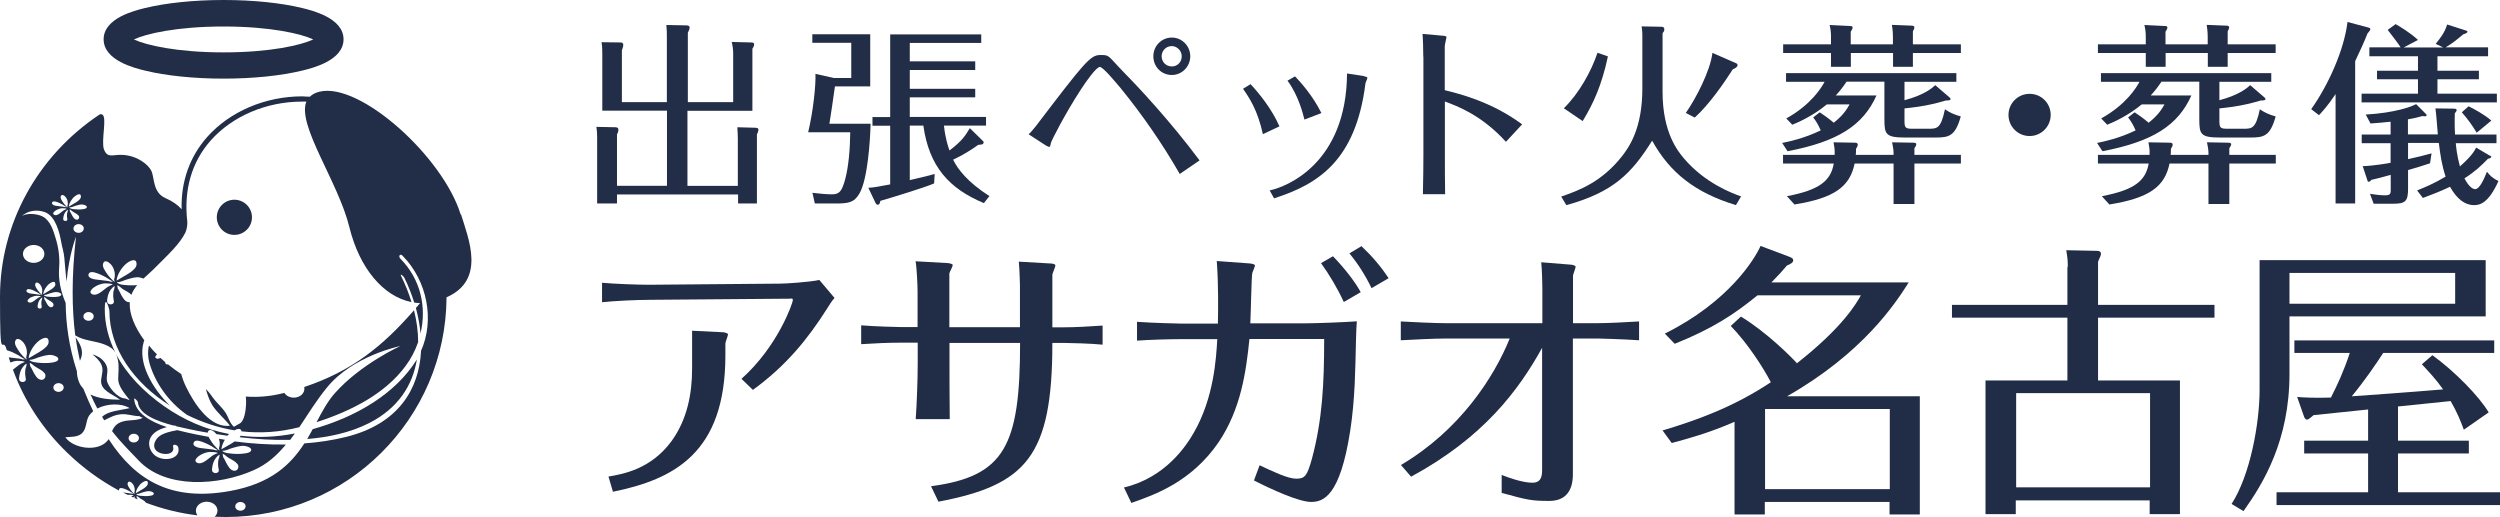
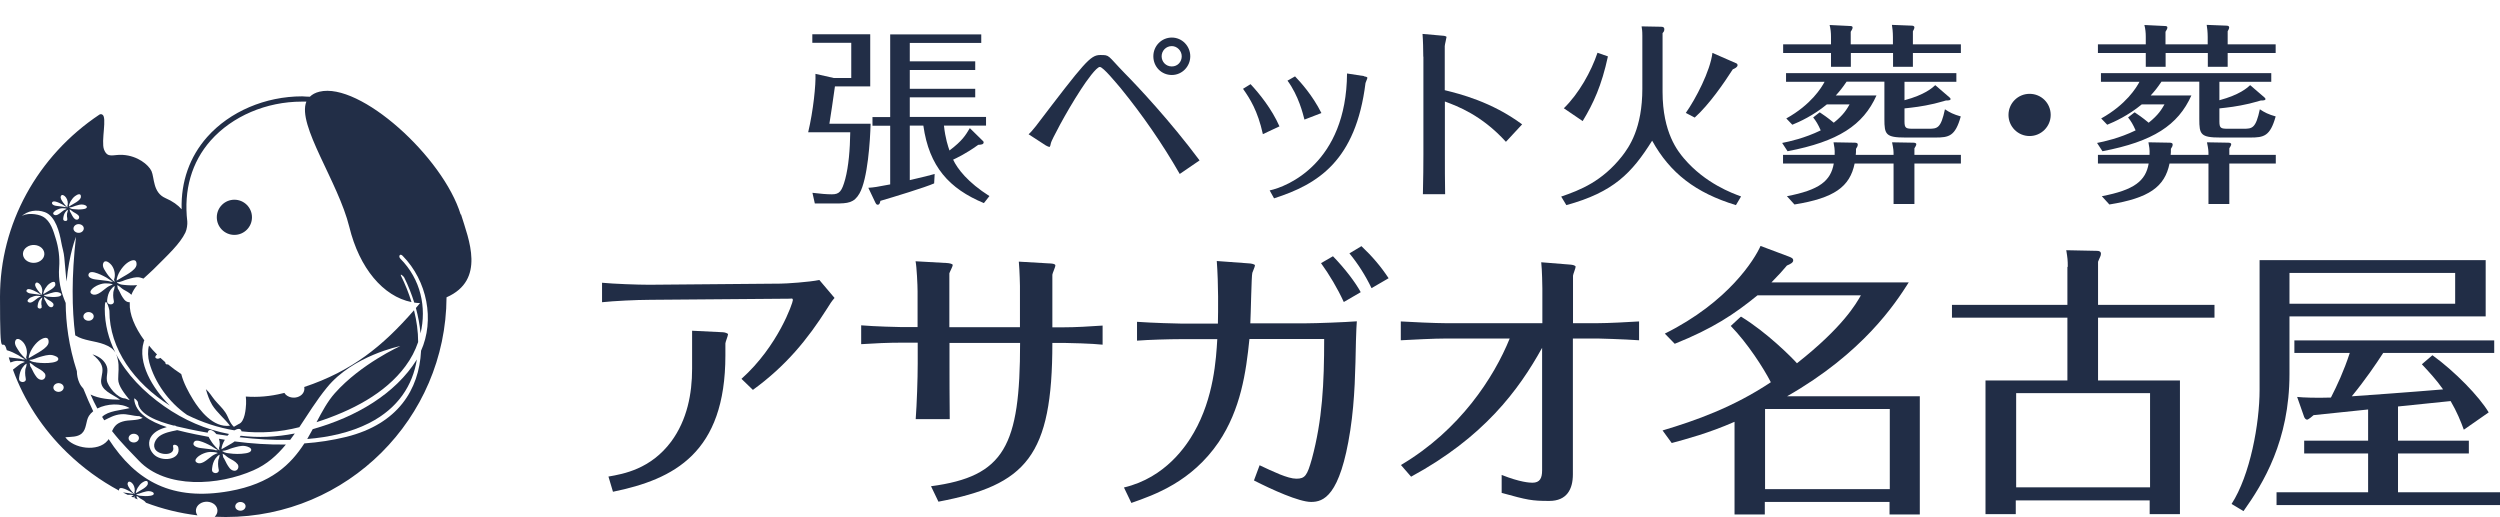
<svg xmlns="http://www.w3.org/2000/svg" version="1.1" viewBox="0 0 1990.3 411.6">
  <defs>
    <style>
      .cls-1 {
        fill: #212d46;
      }

      .cls-2 {
        fill: #222e47;
      }
    </style>
  </defs>
  <g>
    <g id="_レイヤー_1" data-name="レイヤー_1">
      <g>
        <g>
          <circle class="cls-2" cx="186.6" cy="173" r="14" />
-           <path class="cls-2" d="M178,62.6c-23.5,0-45.8-2.3-62.6-6.4-8.1-2-32.9-8-32.9-24.9s24.8-22.9,32.9-24.9c16.9-4.1,39.1-6.4,62.6-6.4s45.8,2.3,62.6,6.4c8.1,2,32.9,8,32.9,24.9s-24.8,22.9-32.9,24.9c-16.9,4.1-39.1,6.4-62.6,6.4ZM106.6,31.4c9.5,4.5,34.1,10.3,71.4,10.3s61.9-5.8,71.4-10.3c-9.5-4.5-34.1-10.3-71.4-10.3s-61.9,5.8-71.4,10.3Z" />
          <g>
            <path class="cls-2" d="M191.6,346.9c-.2.4-.5.8-.8,1.2,12.9,1.5,26.6,2.4,40.2,2.1,1.3-1.7,2.5-3.4,3.7-5.1-14.8,2.9-29.2,3.5-43.1,1.8Z" />
-             <path class="cls-2" d="M63.7,287.1c.6-1.4,1.2-2.8,1.4-4.3.9-5.4-2-9.8-4.9-14.3.9,6.6,2.1,12.8,3.4,18.6h.1Z" />
            <path class="cls-2" d="M187.2,351.2c-3.2,2.3-7.2,4.2-9.5,5.7l-1.4.8c.1-2.4,1.2-5.1,2.7-7.6-1.6-.2-3.1-.5-4.7-.8.8,2.5.9,5.3,0,7.5l.5,1.9c-1.7-1.2-5-4.8-6-6.4-.8-1.3-2-2.9-2.7-4.5-3.4-.6-6.9-1.3-10.3-2-4.3-.9-9.5-2-14.9-3.4-.2,0-.3.2-.5.2-4.5.9-9.6,1.9-13.3,4.5-3.4,2.5-6,7.5-3.2,11.1,3.6,4.6,15.8,4.7,13.9-2.5-.7-2.7,3.6-1.7,4.1.4,2.6,10.2-13.6,12.2-19.8,5.3-3.7-4-4.7-10-1.3-14.5,2.8-3.7,7.3-5.6,12-6.9-13.1-4.3-25.2-11.1-26-22.5,0-1.2,2.9,1.8,3,2.8.7,9.7,15.7,15.2,28.4,18.5h.3c.7-.2,1.4.2,2,.6,3.9.9,7.5,1.7,10.3,2.3,4.8,1,9.7,2,14.6,2.8v-.4c1.3-3.9,5.4-.5,6.9,1.5,2.9.5,5.9.9,8.8,1.3.4-.5.8-.9,1.2-1.4-18.4-3.5-35.8-11-51.6-22.1-16.4-11.5-30-25.5-38.3-41.5.6,1.3,1.1,2.8,1.4,4.5,1.2,5.3.3,10.3.3,15.6s5.1,11.4,9.2,16.6l-3.7-1.4c-6.1,0-13.9-9.8-14.5-14.3-.6-4.8,1.8-8.2-.9-13-2.2-3.9-5.8-6.3-10.6-7.8,3,2.5,6,5.3,7.3,8.7,1.6,4,0,7.7-.4,11.7-.7,8.4,8.7,11,15.1,15.7-8,0-16.8-.8-23.5-4.1,1.7,3.9,3.5,7.6,5.4,11.1,7.7-3.9,18.8-4.5,25.7-.3-6.6,1.7-17.2,2.1-21.9,7,.6.9,1.1,1.8,1.7,2.7,4.1-2,7.9-4.3,13.2-4.8,5.2-.5,9.7,1.5,14.7,1.5l2.7,1.4c-5,2.5-10.8,1.3-16,2.9-5.1,1.5-6.9,4.4-8.4,7.6,7.6,9.8,15.3,17.1,21.3,23.5,21.7,22.9,63.8,19.9,91.3,7.7,10.8-4.7,18.8-12,25.8-20.5-13.7.2-27.4-.7-41-2.5l.6-.2ZM109.2,351.4c-1.7,1.3-4.3,1.1-5.8-.3s-1.3-3.6.4-4.9c1.7-1.3,4.3-1.1,5.8.3s1.3,3.6-.4,4.9ZM154.3,354.4c-.6-.9-.3-2.2.6-3,1-.9,2.7-.6,4-.3,3.3.9,6.4,2.4,9.3,4,1.4.8,3.8,2.7,5.4,3.2l-1.7.2c-1.6-.6-3.7-.8-5.5-1-2.2-.3-4.4-.6-6.6-.8-1.9-.2-4.5-.9-5.5-2.4h0ZM156.9,368.4c-3.7-2,1.5-5.7,3.6-6.7s4.3-1.8,6.7-1.9c1.6,0,4.9,0,6.2.9l-1.5.6c-2.3.9-3.8,2.2-5.7,3.7-2,1.6-6.2,5.1-9.3,3.4ZM174.4,364.6c-.7,1.5-.8,3-.8,4.7s.2,2.6.4,3.9c.2.9.5,1.9-.4,2.7-.8.8-2.2.9-3.2.5-1.9-.8-1.7-2.3-1.5-3.9.3-2.5,1-5.2,2.6-7.4.7-1,2.1-2.7,3.4-3.1l-.5,2.6h0ZM186.5,374.8c-3.2-.3-4.7-3.5-6-5.6-1-1.7-1.6-3.6-2.8-5.2l-.5-2.8c1.8.6,3.2,2.4,4.8,3.3,2.7,1.6,5.2,2.6,7.1,5,1.5,1.8.5,5.5-2.7,5.3h0ZM200,358.3c-.2,1.7-2.9,2.4-4.6,2.6-4.1.7-8.9.6-13,0-1.2-.1-2.4-.3-3.5-.7-.7-.3-1.2-.8-1.9-1l.3-.4c2.6.2,5.5-1.6,7.9-2.2,3-.8,6.8-2.1,10-1.5,1.8.3,5.1,1.4,4.8,3.2Z" />
            <path class="cls-2" d="M366.8,170.9c-14.1-46.1-80.3-105.8-112.5-97.9-3.3.8-5.8,2.2-7.6,4-2,0-4.1-.2-6.1-.3-29.4,0-57.7,12.1-75.7,32.4-13.9,15.7-20.9,35.5-20.3,57.5-2.9-3.3-7.1-6.4-12.9-8.9-10.1-4.4-8.7-16.2-11.1-21.5-2.4-5.1-11.1-12.2-22.9-12.9-7.7-.5-12,3.1-14.9-4.3-2.5-6.7,2.7-25.9-1.4-27.8-.6-.4-1.5-.4-2.2,0C29.6,124.3,0,178.5,0,236.2s1.8,28.8,5.4,42.6c3.3.9,6.3,2.4,9.2,4,1.4.8,3.8,2.7,5.4,3.2l-1.7.2c-1.6-.6-3.7-.8-5.5-1-1.9-.2-3.8-.5-5.8-.7.4,1.4.8,2.8,1.3,4.1,1.7-.7,3.4-1.2,5.3-1.3,1.6,0,4.9,0,6.2.9l-1.5.6c-2.3.9-3.8,2.2-5.7,3.7-.6.5-1.4,1.1-2.3,1.8,8.9,24.5,23.5,47.1,43.2,66.1,12.5,12.1,26.4,22.2,41.3,30.2-.2-.5,0-1.2.4-1.7.6-.5,1.7-.4,2.4-.2,2,.5,3.9,1.5,5.6,2.4.9.5,2.3,1.6,3.3,2h-1c-1-.2-2.3-.3-3.3-.5-1.3-.2-2.7-.4-4-.5h-.3c1.3.7,2.6,1.3,3.9,1.9.3,0,.6,0,.9-.1.9,0,3,0,3.7.5l-.9.4c-.4.1-.7.3-1,.5.5.3,1.1.5,1.6.7.4-.4.8-.7,1.2-.8l-.2,1.3c.9.4,1.7.7,2.6,1.1-.2-.4-.4-.8-.7-1.1l-.3-1.7c1.1.4,2,1.5,2.9,2,1.6,1,3.1,1.6,4.3,3,0,.1.2.2.2.4,13.2,5,27,8.4,41.1,10.1-2.1-2.9-1.5-6.8,1.7-9.1,3.5-2.6,8.9-2.3,12.1.6,2.9,2.8,2.8,6.9-.1,9.6,2.9.1,5.9.2,8.9.2,96.6,0,175.2-78.4,175.7-174.9,31.4-13.8,17.6-46.3,11.5-66.1l-.2.3ZM101,209.5c3.2-2.4,8-4.3,7.7,1.2-.3,4.8-10.4,9.2-14.5,11.9l-1.4.8c.3-4.7,4.2-10.8,8.2-13.9ZM82.1,209.8c1.4-4,5.6-.3,7,1.7,2.2,3.1,3,7.6,1.7,11.1l.5,1.9c-1.7-1.2-5-4.8-6-6.4-1.5-2.4-4.1-5.5-3.2-8.3ZM90.5,238.9c.2.9.4,1.9-.4,2.7s-2.2.9-3.2.5c-1.9-.8-1.7-2.3-1.5-3.9.3-2.5,1-5.2,2.6-7.4.7-.9,2.1-2.7,3.4-3.1l-.5,2.6c-.7,1.5-.8,3.1-.8,4.7s.2,2.6.4,3.9ZM59.9,179.3c1.7-1.3,4.3-1.1,5.8.3,1.5,1.4,1.3,3.6-.4,4.9-1.7,1.3-4.3,1.1-5.8-.3-1.5-1.4-1.3-3.6.4-4.9ZM57.4,171.5c-.6-1-1-2.2-1.7-3.1l-.3-1.7c1.1.4,2,1.5,2.9,2,1.6,1,3.1,1.6,4.3,3,.9,1.1.3,3.3-1.6,3.2-1.9-.2-2.8-2.1-3.6-3.4ZM67.8,249.3c1.7-1.3,4.3-1.1,5.8.3,1.5,1.4,1.3,3.6-.4,4.9-1.7,1.3-4.3,1.1-5.8-.3-1.5-1.4-1.3-3.6.4-4.9ZM73.3,234.2c-3.7-2,1.5-5.7,3.6-6.7s4.3-1.8,6.7-1.9c1.6,0,4.9,0,6.2.9l-1.5.6c-2.3.9-3.8,2.2-5.7,3.7-2,1.6-6.2,5.1-9.3,3.4ZM71.3,217.2c1-.9,2.7-.6,4-.3,3.3.9,6.4,2.4,9.3,4,1.4.8,3.8,2.7,5.4,3.2l-1.7.2c-1.6-.6-3.8-.8-5.5-1-2.2-.3-4.4-.6-6.6-.8-1.9-.2-4.5-.9-5.5-2.4-.6-.9-.3-2.2.6-3h0ZM66.2,162.9c1.1.2,3.1.8,2.9,2,0,1.1-1.7,1.4-2.8,1.6-2.5.4-5.4.3-7.9,0-.7,0-1.5-.2-2.1-.5-.4-.2-.7-.5-1.1-.6l.2-.3c1.6.1,3.3-.9,4.8-1.3,1.8-.5,4.1-1.3,6-.9ZM59.8,156.1c1.9-1.5,4.9-2.6,4.6.7-.2,2.9-6.3,5.6-8.8,7.2l-.8.5c.2-2.8,2.5-6.6,5-8.4ZM48.4,156.3c.8-2.4,3.4-.2,4.2,1,1.3,1.9,1.8,4.6,1,6.7l.3,1.2c-1-.7-3-2.9-3.6-3.9-.9-1.4-2.5-3.4-1.9-5ZM53.5,173.9c0,.6.3,1.2-.2,1.6-.5.5-1.3.5-2,.3-1.2-.5-1-1.4-.9-2.4.2-1.5.6-3.1,1.6-4.5.4-.6,1.3-1.6,2.1-1.9l-.3,1.6c-.4.9-.5,1.8-.5,2.8s0,1.6.3,2.4h0ZM48.7,169c-1.2,1-3.7,3.1-5.6,2-2.2-1.2.9-3.4,2.2-4s2.6-1.1,4.1-1.2c.9,0,3,0,3.8.5l-.9.4c-1.4.5-2.3,1.3-3.5,2.2h0ZM41.9,160.7c.6-.5,1.7-.4,2.4-.2,2,.5,3.9,1.5,5.6,2.4.9.5,2.3,1.7,3.3,2h-1c-1-.2-2.3-.3-3.3-.5-1.3-.2-2.7-.4-4-.5-1.2-.1-2.7-.6-3.3-1.5-.4-.6-.2-1.3.3-1.8h0ZM20.8,292.1c-.7,1.5-.8,3-.8,4.7s.2,2.6.4,3.9c.1.9.5,1.9-.4,2.7-.8.8-2.2.9-3.2.5-1.9-.8-1.7-2.3-1.5-3.9.3-2.5,1-5.2,2.6-7.4.7-1,2.1-2.7,3.4-3.1l-.5,2.6h0ZM20.8,284.4l.5,1.9c-1.7-1.2-5-4.7-6-6.4-1.5-2.4-4.1-5.5-3.2-8.3,1.4-4,5.6-.3,7,1.7,2.2,3.1,3,7.6,1.7,11.1h0ZM38.1,236.2c-.7,0-1.5-.2-2.1-.5-.4-.2-.7-.5-1.1-.6l.2-.3c1.6.1,3.3-.9,4.8-1.3,1.8-.5,4.1-1.3,6-.9,1.1.2,3.1.8,2.9,2-.2,1.1-1.7,1.4-2.8,1.6-2.5.4-5.4.3-7.9,0ZM40.6,244.6c-1.9-.2-2.8-2.1-3.6-3.4-.6-1-1-2.2-1.7-3.1l-.3-1.7c1.1.4,2,1.5,2.9,2,1.6,1,3.1,1.6,4.3,3,.9,1.1.3,3.3-1.6,3.2ZM44.1,226.5c-.2,2.9-6.3,5.5-8.8,7.2l-.9.5c.2-2.8,2.5-6.6,5-8.4,1.9-1.4,4.9-2.6,4.6.7h.1ZM32.4,207.5c-3.5,2.6-8.9,2.3-12-.6-3.1-3-2.8-7.5.8-10.1,3.5-2.6,8.9-2.3,12,.6,3.1,3,2.8,7.5-.8,10.1ZM33.1,243.6c0,.6.3,1.2-.2,1.6-.5.5-1.3.6-2,.3-1.2-.5-1-1.4-.9-2.3.2-1.5.6-3.1,1.6-4.5.4-.6,1.3-1.6,2.1-1.9l-.3,1.6c-.4.9-.5,1.8-.5,2.8s0,1.6.3,2.4h0ZM33.6,234.9c-1-.7-3-2.9-3.6-3.9-.9-1.4-2.5-3.4-1.9-5,.8-2.4,3.4-.2,4.2,1,1.3,1.9,1.8,4.6,1,6.7l.3,1.2ZM21.2,232.3c-.3-.6-.2-1.3.4-1.8s1.7-.4,2.4-.2c2,.5,3.9,1.5,5.6,2.4.9.5,2.3,1.6,3.3,2h-1c-1-.2-2.3-.3-3.3-.5-1.3-.2-2.7-.4-4-.5-1.2-.1-2.7-.6-3.3-1.5h-.1ZM24.8,236.7c1.3-.6,2.6-1.1,4.1-1.2.9,0,3,0,3.8.5l-.9.4c-1.4.5-2.3,1.3-3.5,2.2-1.2,1-3.7,3.1-5.6,2-2.2-1.2.9-3.4,2.1-4h0ZM31,271.3c3.2-2.4,8-4.3,7.7,1.2-.3,4.8-10.4,9.2-14.5,11.9l-1.4.8c.3-4.7,4.2-10.8,8.2-13.9ZM32.9,302.4c-3.2-.3-4.7-3.5-6-5.6-1-1.7-1.6-3.6-2.8-5.2l-.5-2.8c1.7.6,3.2,2.4,4.8,3.3,2.7,1.6,5.2,2.7,7.1,5,1.5,1.8.5,5.5-2.7,5.3h.1ZM28.8,288.5c-1.2-.1-2.4-.3-3.5-.7-.7-.3-1.2-.8-1.9-1l.3-.4c2.6.2,5.5-1.6,7.9-2.2,3-.8,6.8-2.1,10-1.5,1.7.4,5.1,1.4,4.8,3.3-.2,1.7-2.9,2.3-4.6,2.6-4.1.7-8.9.5-13,0h0ZM49.3,311.1c-1.7,1.3-4.3,1.1-5.8-.3s-1.3-3.6.4-4.9,4.3-1.1,5.8.3,1.3,3.6-.4,4.9ZM106.9,392.2l.3,1.2c-1-.7-3-2.9-3.6-3.9-.9-1.4-2.5-3.4-1.9-5,.8-2.4,3.4-.2,4.2,1,1.3,1.9,1.8,4.6,1,6.7h0ZM119.6,394.7c-2.5.4-5.4.3-7.9,0-.7,0-1.5-.2-2.1-.5-.4-.2-.7-.5-1.1-.6l.2-.3c1.6.1,3.3-.9,4.8-1.3,1.8-.5,4.1-1.3,6-.9,1.1.2,3.1.8,2.9,2,0,1.1-1.7,1.4-2.8,1.6h0ZM108.1,392.7c.2-2.8,2.5-6.6,5-8.4,1.9-1.4,4.9-2.6,4.6.7-.2,2.9-6.3,5.5-8.8,7.2l-.9.5h.1ZM194.1,405.7c-1.7,1.3-4.3,1.1-5.8-.3s-1.3-3.6.4-4.9,4.3-1.1,5.8.3,1.3,3.6-.4,4.9ZM335.2,279.5c-1.6,30.5-18.2,58-59.5,68.3-11,2.7-22.1,4.4-33.4,5.2-10.7,16.6-26.4,32.1-59.7,38-45.2,8-74.1-7.4-96.1-41.4-.3.4-.5.7-.8,1.1-7.7,9.5-27.5,6.4-33.7-2.6,4.5-.4,9.7,0,13.1-3,4-3.6,3.1-9.9,5.7-14,.9-1.4,2-2.6,3.4-3.7-2.7-5.6-5.3-11.6-7.8-17.9-1.3-1.4-2.4-2.9-3.2-4.7-1.3-2.8-2-6.2-2-9.3-6.5-20-8.8-38.5-8.9-54.3-4-9.1-6-18.7-5.2-28.4.6-7.4-.5-16-2.8-23.1-1.8-5.8-3.9-13.7-10.1-17.2-4.2-2.4-14-3.4-17.6.2,5.2-5.2,12.7-6.1,19.1-3.8,8.6,3.1,11.8,16.7,13,23.6.7,4.3,2.2,8.4,2.5,12.7.3,3.8.7,7.6,1,11.3.3,2.7.4,5.1.8,7.6,2-22,7.5-35.6,7.5-35.6-3.6,31.7-3.3,57.4-.6,78.5,6.9,4.4,15.4,4.2,23.2,7.2,4.5,1.7,7.1,3.7,8.8,6.6-5.4-10.8-8.5-22.5-8.5-34.9s3.7,0,3.7,1.6c0,30.4,19.8,57.4,48.1,75.4-14.2-14.1-25.7-34.2-20.8-50.6,0-.4.3-.9.5-1.3-7.7-10.5-12-21.1-11.6-29.5v-.9h-.7c-3.2-.3-4.7-3.5-6-5.6-1-1.7-1.6-3.6-2.8-5.2l-.5-2.8c1.7.6,3.2,2.4,4.8,3.4,2.4,1.4,4.6,2.4,6.5,4.3,1.1-2.9,2.7-5.4,4.6-7.7-3.5.3-7.3.2-10.7-.2-1.2-.1-2.4-.3-3.5-.7-.7-.3-1.2-.8-1.9-1l.3-.5c2.6.2,5.5-1.6,7.9-2.2,3-.8,6.8-2.2,10-1.5.8.2,1.9.5,2.9.9,2.6-2.5,5.4-4.8,7.8-7.2,11.9-11.9,21.2-20.4,25.6-29.5,1.2-2.5,1.7-6.6,1.5-8.8-2.9-24.9,3.4-47.2,18.6-64.4,17.2-19.4,44.3-31,72.6-31s2.4,0,3.6,0c-7.6,18.7,25.4,63.9,34.2,99.8,8,32.8,27,55.3,49.5,59.8-2.2-7.2-5-14.2-8.3-20.8-1.2-2.5,2,.2,2.5,1.2,3.2,6.4,5.8,13.1,8,20,1.5.2,3.1.4,4.6.4-1.1,1.3-2.2,2.6-3.3,3.9,1.8,6.7,3.1,13.5,3.7,20.2,4.9-20.6.3-43-16.1-59.5-1.7-1.7-.4-4.5,1.8-2.3,19.7,20,25.7,51.3,14.6,75.9h0Z" />
            <path class="cls-2" d="M242.2,308.1c.5,2.4-.4,5-2.7,6.7-3.5,2.6-8.9,2.3-12-.6-.4-.4-.8-.9-1.1-1.4-.4.1-.9.2-1.3.3-10,2.5-19.9,3.3-29.4,2.6.2,1.9.3,3.9.2,6-.2,3.6-.9,14.2-5.9,15.9l-3.8,2.2c-3.7-3.5-4.1-7.4-6.8-11.5-2.3-3.5-5.8-6.6-8.5-9.9-2.3-2.8-4.3-6.3-7-8.6,1.2,4.2,2.7,8.8,5.1,12.7,3.7,5.9,9.8,10.8,14.1,16.4-13.4,1.9-24.3-12.5-29.4-20.8-3.8-6.2-7.6-13.3-9.4-20.3-3.7-2.4-7.2-5-10.5-7.7h-1.2c-.9-.4-1-1-1-1.7-1.3-1.2-2.6-2.3-3.9-3.5-1.1.6-2.3,1-3.3.4-1.5-.8-.5-2.1.6-3.1-2.3-2.3-4.5-4.7-6.4-7.1-1.1,4.4-.9,9.1.3,13.6,4.3,15.6,15.2,31.3,30,41.6,12.1,6,24.8,10.2,37.7,12.3,2.5-1.4,5.2-1.9,5.7.8,14.9,1.7,30.3.7,46-3.3,6.8-10.1,13.4-21.1,22-31.6,20.6-25.4,58.4-33,58.4-33,0,0-31.4,14.2-52.1,37.5-5.8,6.5-10.1,14.6-14.6,23.1,28-9,54.7-22.8,70.8-44.6,4.4-5.9,7.8-12.4,10.1-19.2,0-8.4-1.2-16.9-3.3-25.3-25,28.7-49.4,48.4-87.4,61.1h0Z" />
            <path class="cls-2" d="M249,341.6c-1.4,2.6-2.9,5.2-4.4,7.9,17.4-1.4,34.4-5.2,49.1-12.6,23.5-11.9,34.9-30.4,38.2-50.8,0,0,0,.2-.1.2-17,27.3-48.4,45.7-82.7,55.3h-.1Z" />
          </g>
        </g>
        <g>
-           <path class="cls-2" d="M583.7,81.5v-39c0-2.9-.4-6.3-1.2-9.1l15.8.4c.8,0,2.1.2,2.1,1.5s-.8,2.6-1.4,3.5v49.4h-51.7v59.8h40.1v-37.6c0-3.3-.2-5.8-.4-9.1l14.3.4c1.1,0,2.5.2,2.5,1.5s-.6,2.5-1.2,3.8v55h-15v-7.2h-96.4v7.2h-15.8v-52.1c0-1.2,0-5.2-.6-8.9l14.9.3c1.2,0,2.6.2,2.6,1.9s-.4,2.5-1.1,3.8v40.9h39.8v-59.8h-51.5v-45.1c0-5.8-.3-7.7-.6-9.4l15.2.2c.9,0,2.1.3,2.1,1.9s-.6,2.9-1.1,4.3v41.3h35.8V30.7c0-4.6,0-6.9-.4-10.8l16,.3c1.2,0,2.5.3,2.5,1.7s-.6,2.6-1.4,4.1v55.3h36.3v.3Z" />
          <path class="cls-2" d="M693.1,98.4c-.3,13.2-2.3,44.4-8.9,55.7-4.3,7.4-9.1,7.9-19.3,7.9h-16.2l-1.9-8.5c6.6.8,11.4,1.2,15.5,1.2,6,0,7.9-2.3,10.6-12.1,2.7-10.3,3.8-23.5,4-37.3h-33.5c4.1-17.2,6.2-38,5.8-46.5l14.6,3.3h13.9v-28h-31v-6.8h46.1v41.5h-28.1c-2.3,16-2.5,17.8-4.4,29.7h32.8,0ZM782.5,112.1c.3.3.6.8.6,1.2,0,1.7-1.9,1.9-4.3,2-10.2,7.4-18.3,11-20,11.8,3.5,7.4,11.7,18.1,28.9,29l-4.4,5.6c-27.6-11.5-43.6-29-48.2-61.7h-10.8v43.4c11.4-2.6,15.8-3.8,19.8-4.9l-.4,7.5c-6.9,3.1-32.8,11-42.8,13.9-.4,2.1-.9,3.1-2.1,3.1s-1.5-1.1-1.9-1.7l-5.6-11.8c4.6-.3,6.4-.6,17.4-2.7v-46.7h-14.1v-6.9h14.1V27.4h72.5v6.8h-56.9v14.6h52.1v6.9h-52.1v15h52.1v6.8h-52.1v15.6h60.7v6.9h-33.5c1.1,10.3,3.3,16.6,4.4,19.8,10.4-7.9,12.7-12,16.2-17.8l10.4,10.2h0Z" />
          <path class="cls-2" d="M939.1,138.3c-13.7-23.9-29.5-46.7-46.9-68.1-3.3-3.8-13.9-16.9-16.6-16.9s-10.6,11-15,17.8c-12.6,19.3-23.7,41.1-23.9,42.6s-.8,3.3-1.2,3.3-1.9-.6-2.9-1.2l-13.7-8.9c1.5-1.4,2.7-2.6,5.7-6.4,38.8-50.9,43.4-56.7,51.3-56.7s5.4,0,19.5,14.5c10.3,10.4,36.3,38.1,59.6,69.4l-15.8,10.8h0ZM932.9,29.9c8.3,0,14.7,6.9,14.7,14.9s-6.4,14.9-14.7,14.9-14.7-6.6-14.7-14.9,6.6-14.9,14.7-14.9ZM932.9,36.7c-4.6,0-8.1,3.7-8.1,8.1s3.4,8.1,8.1,8.1,7.9-3.7,7.9-8.1-3.7-8.1-7.9-8.1Z" />
          <path class="cls-2" d="M995.6,67c6.9,7.4,16.9,19.7,23,33.6l-13.2,6.2c-4.1-18.7-10.4-28.4-15.8-36.1l6-3.7ZM1086,60.8c1.9.3,2.6.6,2.6,1.2s-1.4,3.5-1.5,4.1c-7.7,61.9-37.8,80.6-72.8,91.8l-3.5-6.3c13.7-2.9,61.1-21.6,61.6-93.1l13.7,2.1h0ZM1031,60.8c4.4,4.6,13.9,15,21,29.2l-13.5,5.2c-1.2-4.6-4.6-18.9-13.5-31l6-3.4h0Z" />
          <path class="cls-2" d="M1133.1,45.1c0-4.9-.2-13.5-.6-18.1l15.8,1.4c.8,0,3.3.3,3.3,1.1s-1.4,6-1.4,7.2v35.1c11.8,2.9,37.3,9.2,61.6,27.2l-12.9,13.9c-19.5-21.4-38.7-28.4-48.6-32.1v42.2c0,10.9,0,20.9.2,31.6h-17.7c.3-9.4.4-27,.4-31.8V45.1h0Z" />
          <path class="cls-2" d="M1322.5,21.3c1.1,0,2.5.2,2.5,2s-.8,2.3-1.4,3.1v46.7c0,32.8,12.4,47.5,17,53,17,20,38.7,27.8,45.5,30.3l-4.1,6.9c-32.1-9.8-52.4-25.5-66.7-51.3-16.2,25.8-30.7,41-68.3,51.3l-4.1-6.8c15.2-5.2,32.6-12.1,48.4-32.1,5.8-7.5,16.2-22.2,16.2-53.9V28.5c0-4-.3-5.7-.6-7.5l15.8.3h0ZM1280.1,44.9c-5,23.2-11.5,37.3-20.1,51.5l-15-10.2c12-11.7,21.8-29.3,26.8-44.2l8.3,2.9h0ZM1381.9,50.2c.9.4,1.4.8,1.4,1.7,0,1.5-2.1,2.6-3.8,3.3-6.8,10.6-18.7,28-30.3,38.4l-7.1-3.7c7.9-11.2,19.5-33.4,21.2-47.8l18.5,8.1h0Z" />
          <path class="cls-2" d="M1449,89.6c2.5,1.7,5.6,3.7,10.9,8.1,7.9-6.3,10.4-10.8,12.6-14.6h-18.1c-10.8,8.9-21.8,13.9-27.5,16.2l-4.8-5c19.8-11,28-24.5,30.5-29.2h-30.7v-6.9h135.6v6.9h-41.3v14.7c16-4.3,22-9.7,24.5-12l11.4,9.8c.4.4.8.8.8,1.2,0,1.1-1.5,1.2-3.7,1.2-2.6.8-7.7,2.1-9.2,2.5-9.8,2.3-17.2,3.1-23.8,3.8v10.4c0,5.4,1.2,5.8,6.9,5.8h12.4c6.8,0,9.7-.3,12.9-15.5,3.7,2.5,6.9,4.1,12.6,5.7-4.4,15.8-9.4,16.8-20.3,16.8h-23.7c-15.8,0-16.8-2.5-16.8-14.7v-29.8h-30.1c-3.3,4.9-5.4,7.5-8.6,11h32.4c-10.6,23.7-30.5,36.7-70.8,44.4l-4.3-6.6c5.6-1.1,17.7-3.7,30.7-10-2.1-4.8-3.7-7.4-6-10.3l5.2-4.1v.2ZM1457.7,29.4c0-3.4-.3-6.3-1.1-9.5l16.2.8c1.2,0,2.1.2,2.1,1.2s-.6,1.9-1.5,3.4v10h33.6v-5.8c0-3.8-.4-7.4-.8-9.7l15.4.6c1.4,0,2.5.3,2.5,1.4s-.9,2.5-1.2,3.1v10.4h38.2v6.9h-38.2v11h-15.8v-11h-33.6v11h-15.8v-11h-38.1v-6.9h38.1v-5.8h0ZM1476.7,113.6c.9,0,2.3.2,2.3,1.4s-.4,2-1.4,3.5c0,2.5,0,3.1-.2,4.8h30.1c0-3.1,0-4.4-1.2-10l17,.3c.8,0,2.3.2,2.3,1.2s-.8,2.1-1.5,3.3v5.2h37v6.9h-37v32.2h-16.6v-32.2h-31c-3.8,18.5-16.2,27.5-47.9,32.6l-6-6.6c25.7-4.9,34.9-12.1,37.3-26h-40.4v-6.9h41.1c.2-4.6-.3-6.6-.9-10l16.9.3h0Z" />
          <path class="cls-2" d="M1632.6,91.5c0,9.2-7.5,16.8-16.8,16.8s-16.8-7.5-16.8-16.8,7.5-16.8,16.8-16.8,16.8,7.4,16.8,16.8Z" />
          <path class="cls-2" d="M1699.7,89.6c2.5,1.7,5.6,3.7,10.9,8.1,7.9-6.3,10.4-10.8,12.6-14.6h-18.1c-10.8,8.9-21.8,13.9-27.5,16.2l-4.8-5c19.8-11,28-24.5,30.5-29.2h-30.7v-6.9h135.6v6.9h-41.3v14.7c16-4.3,22-9.7,24.5-12l11.4,9.8c.4.4.8.8.8,1.2,0,1.1-1.5,1.2-3.7,1.2-2.6.8-7.7,2.1-9.2,2.5-9.8,2.3-17.2,3.1-23.8,3.8v10.4c0,5.4,1.2,5.8,6.9,5.8h12.4c6.8,0,9.7-.3,12.9-15.5,3.7,2.5,6.9,4.1,12.6,5.7-4.4,15.8-9.4,16.8-20.3,16.8h-23.7c-15.8,0-16.8-2.5-16.8-14.7v-29.8h-30.1c-3.3,4.9-5.4,7.5-8.6,11h32.4c-10.6,23.7-30.5,36.7-70.8,44.4l-4.3-6.6c5.6-1.1,17.7-3.7,30.7-10-2.1-4.8-3.7-7.4-6-10.3l5.2-4.1v.2ZM1708.3,29.4c0-3.4-.3-6.3-1.1-9.5l16.2.8c1.2,0,2.1.2,2.1,1.2s-.6,1.9-1.5,3.4v10h33.6v-5.8c0-3.8-.4-7.4-.8-9.7l15.4.6c1.4,0,2.5.3,2.5,1.4s-.9,2.5-1.2,3.1v10.4h38.2v6.9h-38.2v11h-15.8v-11h-33.6v11h-15.8v-11h-38.1v-6.9h38.1v-5.8h0ZM1727.4,113.6c.9,0,2.3.2,2.3,1.4s-.4,2-1.4,3.5c0,2.5,0,3.1-.2,4.8h30.1c0-3.1,0-4.4-1.2-10l17,.3c.8,0,2.3.2,2.3,1.2s-.8,2.1-1.5,3.3v5.2h37v6.9h-37v32.2h-16.6v-32.2h-31c-3.8,18.5-16.2,27.5-47.9,32.6l-6-6.6c25.7-4.9,34.9-12.1,37.3-26h-40.4v-6.9h41.1c.2-4.6-.3-6.6-.9-10l16.9.3h0Z" />
-           <path class="cls-2" d="M1874.9,162h-15.5v-87.1c-6.3,9.5-10.9,14.3-13.2,16.8l-6.2-4.8c13.7-19.3,26.2-47.1,28.9-69.4l16.2,4.3c1.2.3,2,.6,2,1.4s-1.1,2.1-2.3,3.5c-2.6,6.6-5.4,12.7-9.8,22v113.4-.2ZM1982.3,123.7c.4.3,1.1.8,1.1,1.2s-1.2,1.4-2.7,1.5c-5.2,5.4-10.4,10.3-18.7,15.6,4.1,7.9,7.5,8.6,8.5,8.6,4,0,7.9-10.2,9.4-13.9,2,2.6,4.1,5,9.2,7.4-8.3,18.5-15.5,19.2-19.5,19.2-7.4,0-13.7-5-19.1-14.6-9.1,4.3-15,6.4-21.6,8.9l-4.6-6c6.3-2.5,13.7-5.6,22.7-11-3.1-9.2-4.3-17.8-5.4-26.8h-24.5v12.9c8.6-1.9,12.4-2.9,18.7-4.6l-1.2,7.9c-6.3,2.1-10.2,3.3-17.5,5.4v14.7c0,10-1.9,12.1-11.8,12.1h-15.6l-2.9-7.9c4,.6,7.5,1.2,12.1,1.2s4.4-1.7,4.4-5.4v-10.9c-4.9,1.5-12.7,3.4-15.4,4-.4.6-1.2,1.5-2.1,1.5s-.9-.6-1.1-1.2l-3.7-11.2c8.7-.3,20.3-2.3,22.2-2.7v-15.6h-23v-6.9h23v-10.2c-7.2.8-9.5.9-16,1.4l-3.8-7.1c23.8-1.4,36.7-6.4,40.1-8.3l7.5,7.5c.4.4.9.9.9,1.4,0,.9-1.7.9-3.4.6-2,.6-6.2,1.7-11.5,2.6v12h23.8c-.4-5.2-1.4-17.4-1.9-20.7l15,.2c.8,0,1.9.3,1.9,1.1s-.8,1.9-1.5,2.6c0,2.7-.3,8.7.2,16.9h33v6.9h-32.4c.2,2.3.9,10,3.3,18.5,9.5-8.5,11.4-12.1,12.9-15l11.2,6.6v-.2ZM1945.1,37.8l-6-2.9c3.7-4.6,7.2-8.9,9.1-15.4l15,4.8c.8.3,1.2.4,1.2.9,0,1.1-2,1.7-3.3,2.1-6.3,5.2-8.3,6.9-14.1,10.4h33.8v7.1h-40.3v11.5h33v6.8h-33v11.5h47.3v6.9h-107.7v-6.9h44.9v-11.5h-32.6v-6.8h32.6v-11.5h-38.7v-7.1h24.9c-1.7-2.7-6.8-9.4-10.3-13.9l6.3-4.6c3.5,2,11.7,6.9,17.8,12.6l-11.4,6h31.4ZM1971.7,105.6c-3.4-5.7-7.2-11-11.8-16.2l5.4-4.8c4.3,2.1,13.1,6.9,18.1,11.4l-11.7,9.7h0Z" />
        </g>
        <g>
          <path class="cls-1" d="M516.9,238.7c-9.8,0-28.4.9-37.6,1.9v-15.5c9.3.9,28.1,1.6,37.6,1.6l104.5-.9c4.1,0,22.9-1.2,30.9-2.9l12.1,14.3c-2.3,2.6-3.8,5-5.9,8.4-15.5,24.5-32.8,45.7-59.1,64.8l-9.1-8.8c29.3-26.2,40.9-60.7,40.9-62.6s-1.2-1.2-2.6-1.2l-111.9.9ZM551,263.3l24.5,1.2c1.4,0,4.1.9,4.1,1.6,0,1.2-2.1,6.2-2.1,7.3v9.5c0,77.6-40.7,98.6-89.5,108.6l-3.6-12.1c12.1-2.1,33.6-5.9,50-27.9,12.7-17.3,16.6-38.1,16.6-57.9v-30.2h0Z" />
          <path class="cls-1" d="M730.5,272.8h-12.6c-10.9,0-21.6.5-32.3,1.2v-15c10.2.9,30,1.4,32.3,1.4h12.6v-28.6c0-4.8-.7-19.5-1.6-23.8l24.8,1.4c1.2,0,4.8.5,4.8,1.6s-2.4,5.5-2.7,6.6v42.9h56.2v-32.9s-.2-11.6-.9-19.3l24.1,1.4c1.4,0,5,.2,5,1.6s-2.4,6.4-2.4,7.4v41.9h8.1c10.7,0,21.4-.7,31.9-1.4v15.2c-7.9-.9-27.6-1.4-30.9-1.4h-9.1c0,90.2-20.7,113.1-90.7,126.4l-5.9-12.3c58.6-7.8,70.9-32.1,70.9-114.1h-56.2v16.9c0,4.5,0,30.5.2,43.8h-27.1c.9-12.1,1.6-32.1,1.6-44.3v-16.6Z" />
          <path class="cls-1" d="M969.6,257.3c.2-9.8.5-30.5-.9-49.5l25.9,1.9c.7,0,4.5.5,4.5,1.6s-1.9,5-2.1,5.9c-.7,2.1-1.2,33.8-1.6,40.2h44.1c8.4,0,31.9-.9,40.7-1.6-.2,3.4-.5,6.9-.7,15.5-.5,22.3-.7,46.2-4.5,71.2-8.1,52.9-21.6,57.1-31.2,57.1s-31.2-9.8-45.5-17.1l4.5-12.1c10.7,5,22.3,10.7,29.3,10.7s8.6-2.7,12.3-15.7c8.4-31.2,9.8-60.2,9.8-95.5h-59.5c-2.7,26.6-6.9,55.9-24.5,82.1-21.6,31.6-50.9,41.9-69.5,48.4l-5.9-12.3c33.4-7.9,50-33.8,55.7-43.8,15.9-27.7,17.7-58.8,18.6-74.3h-29.1c-9.1,0-25.9.5-34.8,1.2v-15c12.3.9,31.9,1.4,34.5,1.4h29.9ZM1069.8,240.4c-5-10.9-11.4-21.6-18.1-30.9l9.5-5.5c9.5,9.8,17.8,20.7,22.1,28.6l-13.4,7.8h-.1ZM1083.9,196c8.4,7.9,15.5,16.2,21.6,25.5l-13.6,7.9c-4.8-10-10.7-19.3-17.6-27.7l9.5-5.7Z" />
          <path class="cls-1" d="M1227.9,257.3v-27.6c0-1.6-.2-14.8-.9-20.9l23.6,1.9c2.7.2,3.8,1.2,3.8,1.6,0,1.2-2.1,6.2-2.1,7.2v37.8h19.5c8.8,0,25-.9,33.1-1.4v15c-12.9-.9-32.3-1.4-32.9-1.4h-19.8v108.1c0,11.9-4.8,21.2-18.8,21.2s-17.3-.7-37.9-6.4v-14.3c14.8,5.9,22.4,6.2,24.5,6.2,5.9,0,7.7-3.6,7.7-9.8v-97.6c-18.6,33.6-46.4,71.2-104.3,102.6l-8.1-9.3c46.9-27.7,74.1-69.8,86.6-100.7h-50.5c-9.8,0-27.1.9-36.2,1.4v-15c7.9.5,27.6,1.4,35.9,1.4h76.6Z" />
          <path class="cls-1" d="M1386.1,252.1c20.7,12.6,40.7,32.8,44.5,37.1,36.6-28.8,47.1-47.4,50.9-54.1h-82.3c-18.4,15-35.5,26.4-65.9,38.6l-7.9-8.1c50.7-25.2,71.6-59.3,76.2-69.8l22.9,8.6c1.6.7,3.1,1.2,3.1,2.9s-1.9,2.8-5,4.1c-3.4,4.1-6.4,7.4-12.3,13.4h109.3c-10.7,16.9-36.4,56.2-96.9,90.7h105.7v94.1h-24.1v-10h-99.3v10h-24.1v-73.8c-20.7,9.1-38.6,13.8-50,16.9l-7.3-10c26.4-7.9,56.2-18.4,86.2-38.4-5.9-11.4-18.4-30.9-31.9-44.8l7.9-7.3h.2ZM1504.5,389.4v-63.8h-99.3v63.8h99.3Z" />
          <path class="cls-1" d="M1646.2,212.3c0-5.2-.2-6.9-1.2-13.1l24.5.5c1.6,0,3.1.5,3.1,2.3s-.9,2.7-2.3,6.4v34.3h92.7v10.2h-92.7v50h65.2v106.4h-24.1v-10.9h-106.6v10.9h-24.1v-106.4h65.2v-50h-91.9v-10.2h91.9v-30.2h.1ZM1711.7,388v-75h-106.6v75h106.6Z" />
          <path class="cls-1" d="M1978.9,207.1v44.8h-156.2v45.9c0,52.9-20.9,87.1-36.6,109.1l-9.5-5.7c14.8-22.8,22.3-64.1,22.3-90.7v-103.4h180ZM1909.1,350.8h56.4v10.2h-56.4v30.9h81.2v10.2h-177.9v-10.2h72.9v-30.9h-50.9v-10.2h50.9v-24.8c-6.9.7-37.3,3.8-43.4,4.5-.5.5-4.1,3.6-5.2,3.6s-2.1-1.4-2.4-2.4l-5.5-15.7c4.5.5,15.2.9,26.9.5,5-9.8,10.2-20.9,15-35.5h-44.1v-10h159.1v10h-88.4c-5.7,8.8-14.1,21.2-25,34.5,7.7-.5,47.9-3.4,72.7-5.5-5.5-7.9-11.6-14.3-16.9-20l8.4-7.2c17.9,12.9,37.3,32.9,44.8,45.5l-19.8,13.8c-2.4-6.6-5.5-14.3-10.5-22.8-19.1,1.9-26.9,2.7-41.9,4.3v27.1h0ZM1822.7,217.3v24.5h131.9v-24.5h-131.9Z" />
        </g>
      </g>
    </g>
  </g>
</svg>